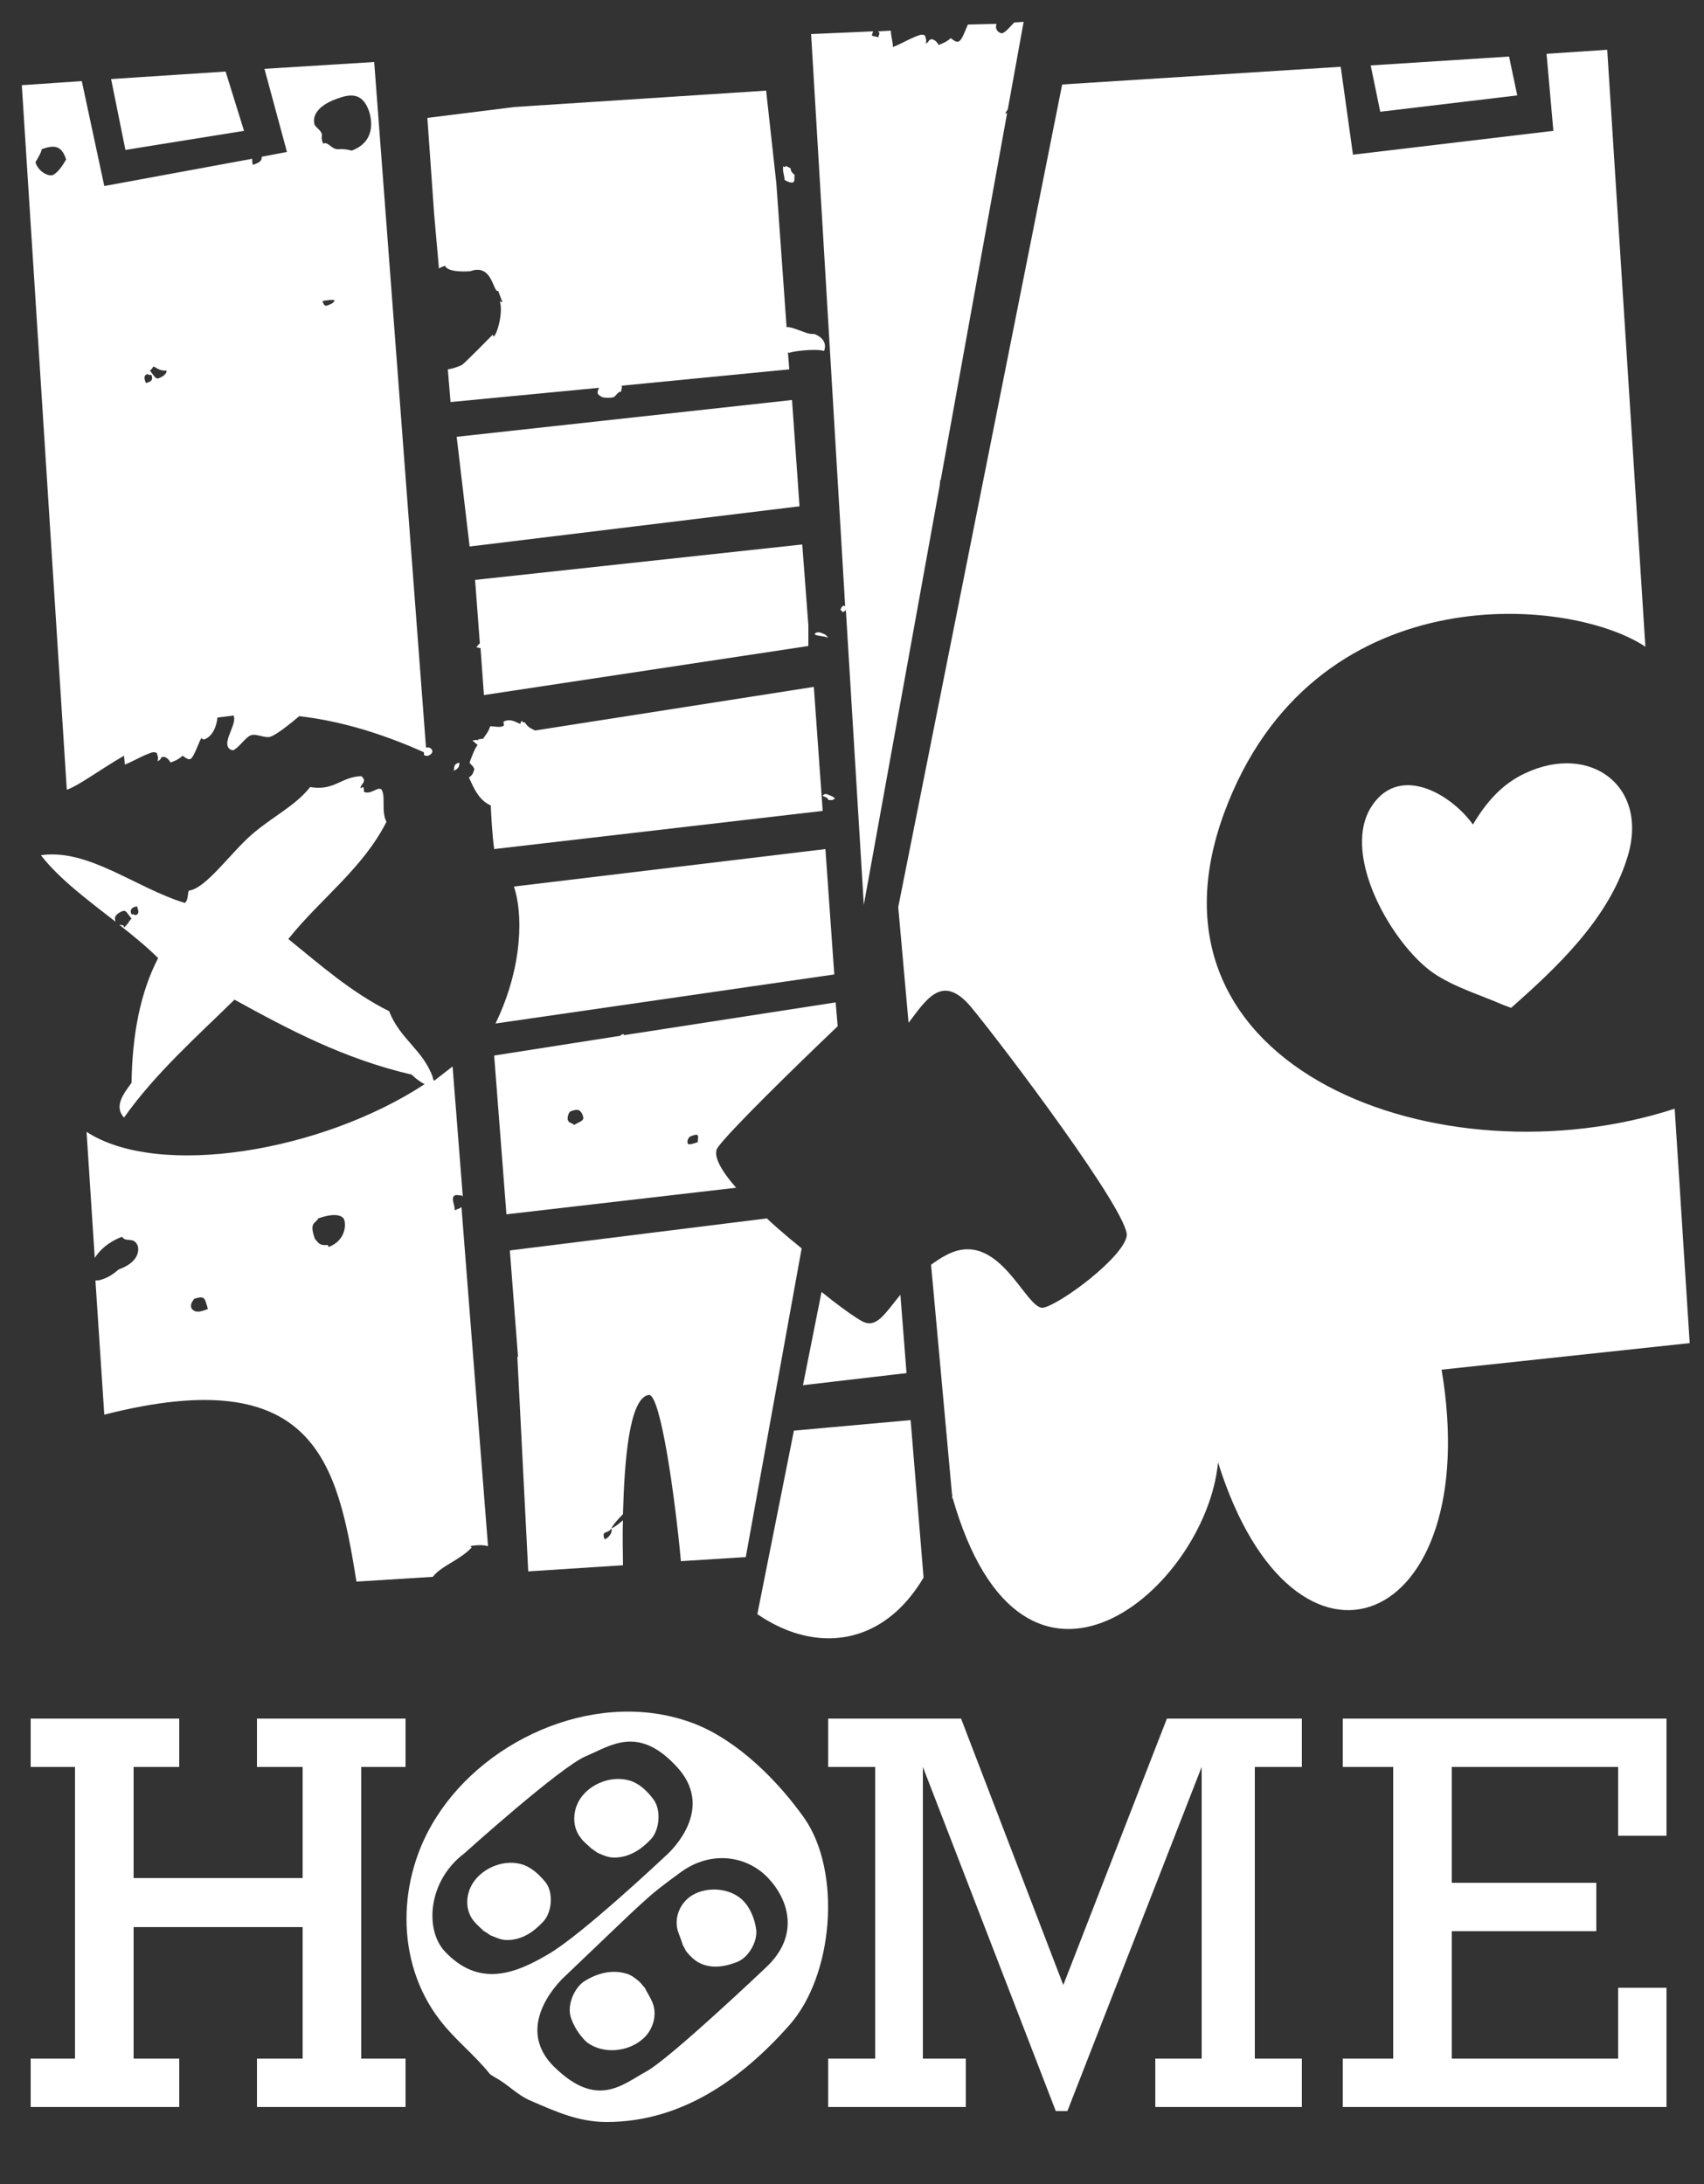
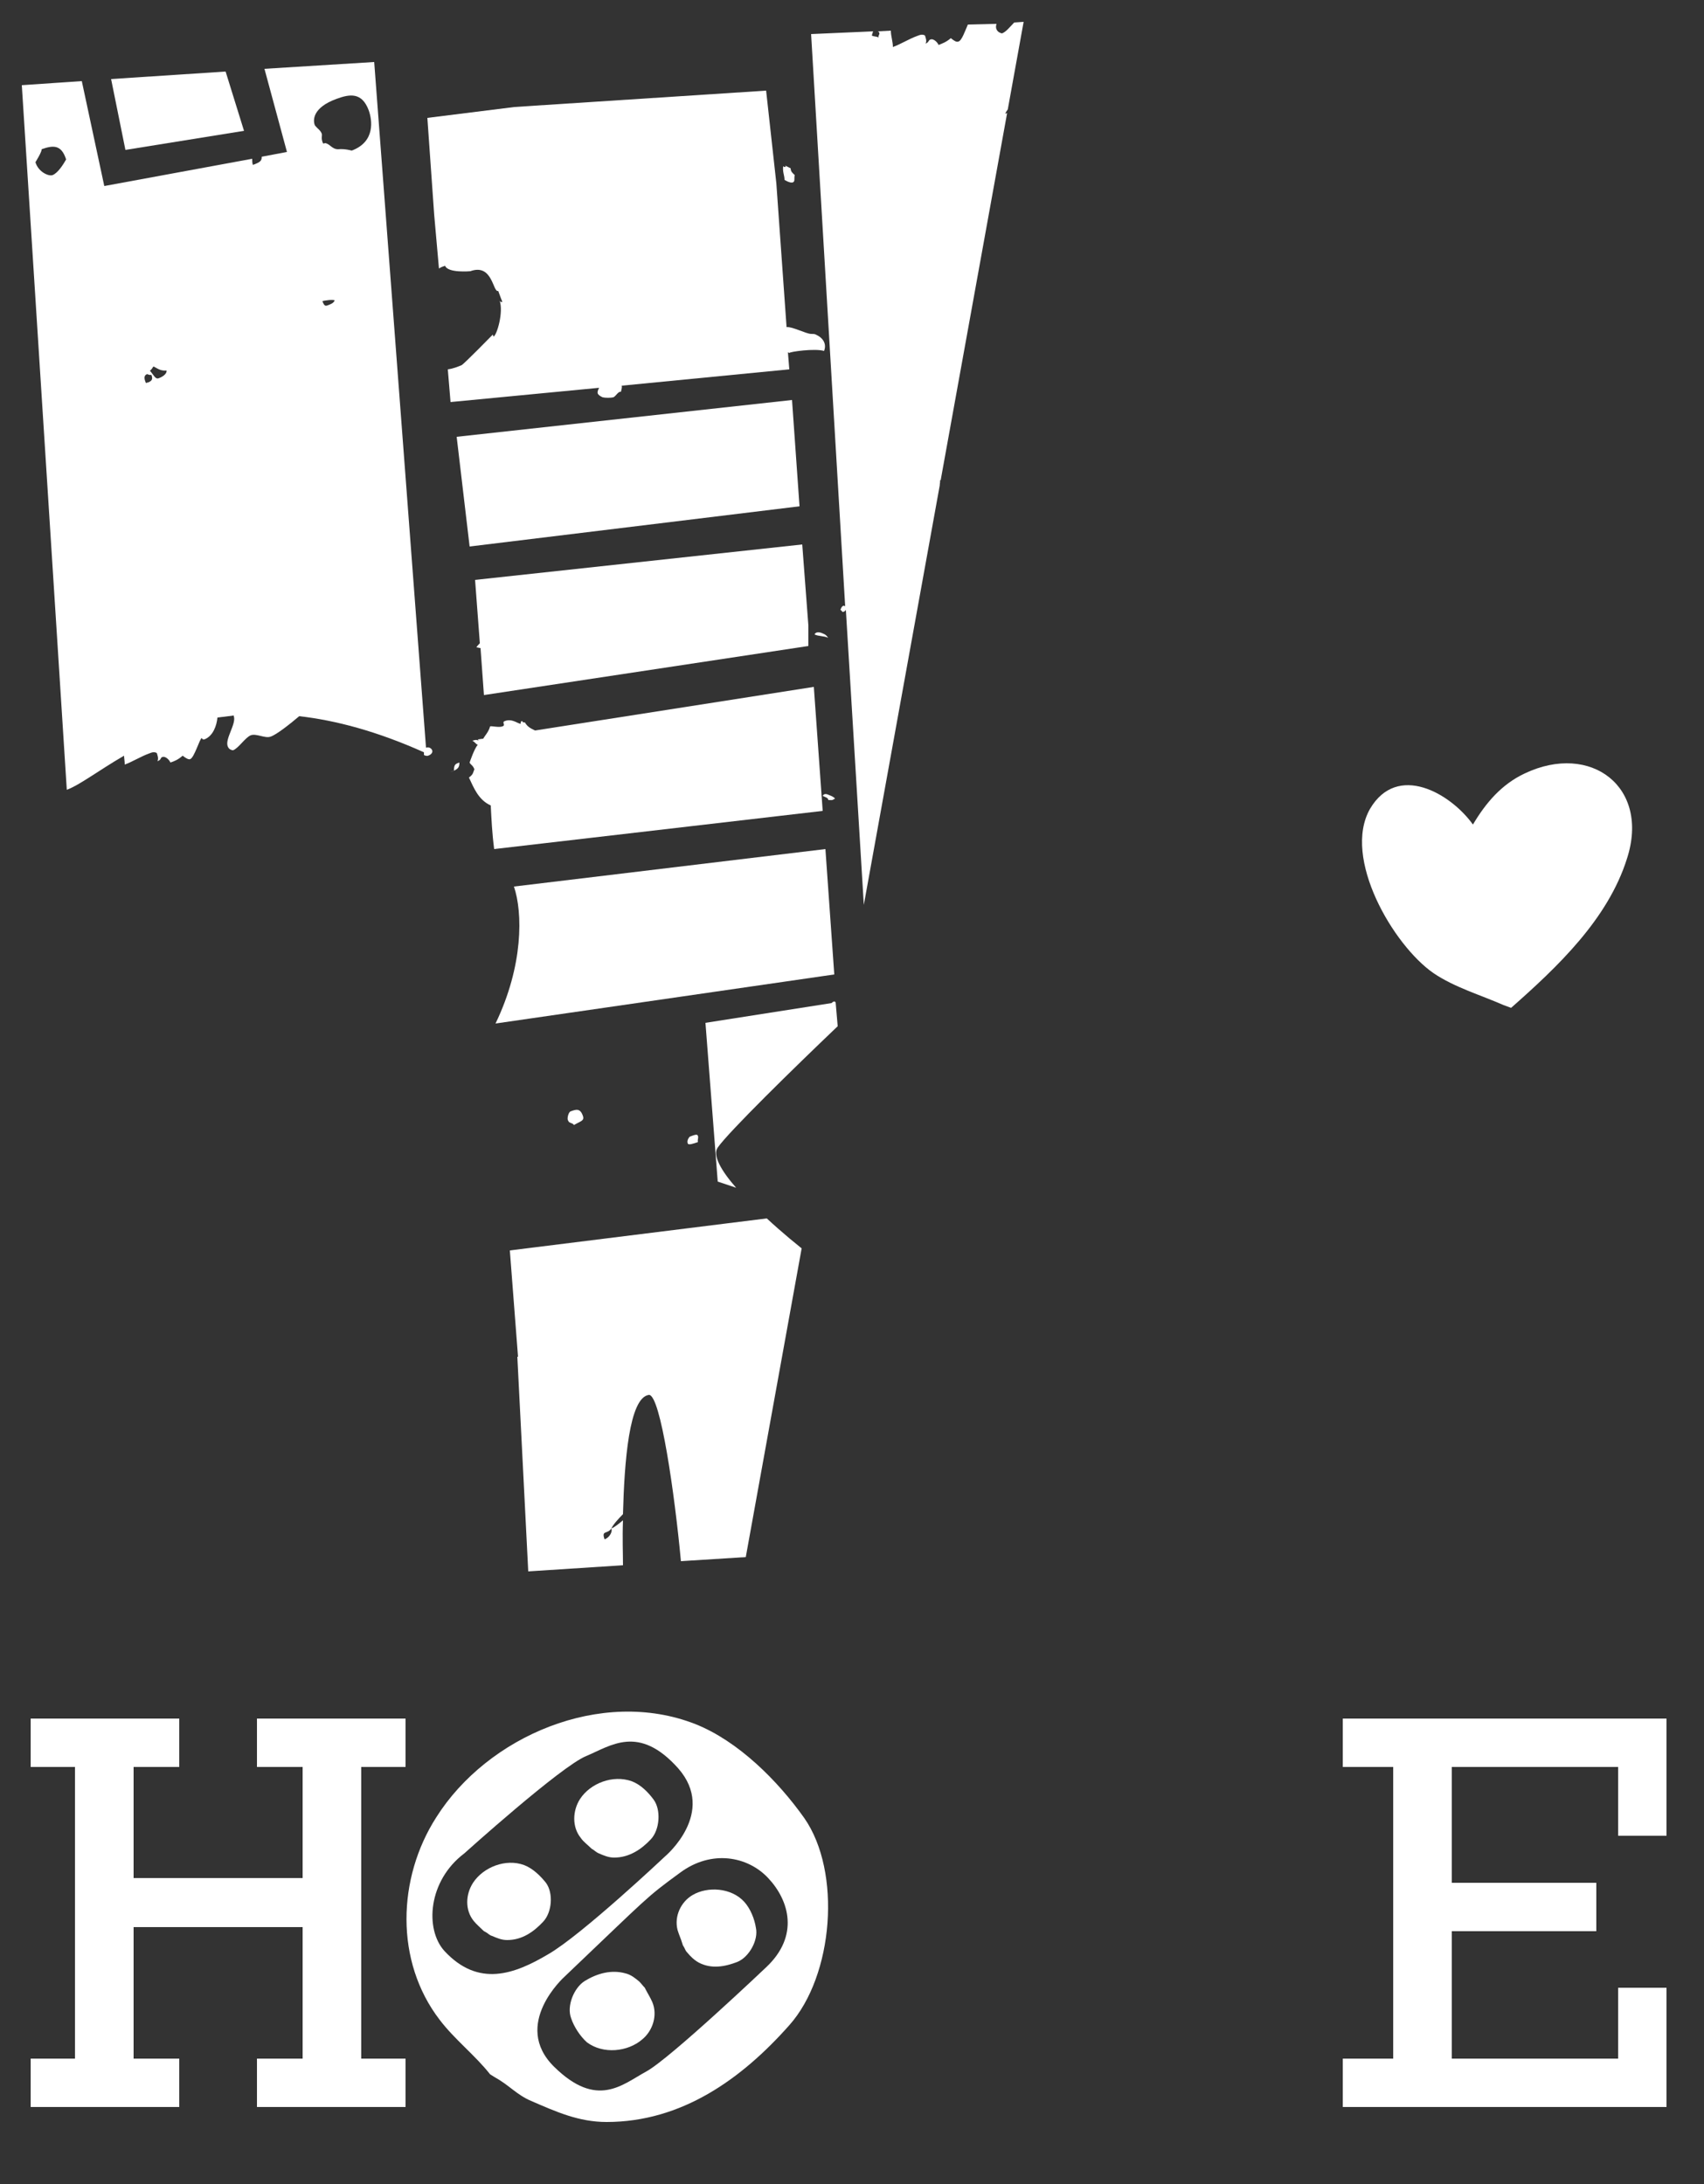
<svg xmlns="http://www.w3.org/2000/svg" xmlns:xlink="http://www.w3.org/1999/xlink" version="1.1" id="Site_Logos" x="0px" y="0px" viewBox="0 0 250 320.5" style="enable-background:new 0 0 250 320.5;" xml:space="preserve">
  <rect x="0" y="0" width="250" height="320.5" fill="#333333" stroke="none" />
  <style type="text/css">
	.st0{display:none;fill:#A7A9AC;}
	.st1{clip-path:url(#SVGID_2_);}
	.st2{fill:#FFFFFF;}
	.st3{clip-path:url(#SVGID_4_);}
</style>
  <rect class="st0" width="250" height="320.5" />
  <g>
    <g>
      <g>
        <defs>
          <polyline id="SVGID_1_" points="-14.3,2.7 155.7,-27.3 107.1,241.3 -0.3,237.3     " />
        </defs>
        <clipPath id="SVGID_2_">
          <use xlink:href="#SVGID_1_" style="overflow:visible;" />
        </clipPath>
        <g class="st1">
          <path class="st2" d="M27.9,51.1c-0.8,1.2-0.7,2.4-2.3,3c-2.8,1-2.5-1-4.5-0.3c-0.9-2.5,0.5-4.8,2.4-5.5c0.6-0.2,0.6-0.2,0.9,0      C26.3,48.3,27.3,49.4,27.9,51.1z" />
          <g>
            <path class="st2" d="M243,97.8c-0.6,0.2-1.3,0.5-1.9,0.8L236,19c-1.8,0-4.2,0.9-5.4-2.1l0,0l-0.1-0.3c0,0.1,0.1,0.2,0.1,0.3       c0.3-0.2,0.9-1.9,0.9-1.9c0.5-0.2,0.7-0.6,0.7-0.6c-0.3,0.1-0.3,0.1-0.3,0.1s2.5-1.2,3.6-3l-0.2-3.1c-0.6-0.4-1.6-0.8-2-1.3       c0.8-0.3,1.3-0.2,1.9-0.1l-0.6-9.4l-9,0.6l1,11.6l-29.9,3.5l-1.8-13.1l-19.2,1.2c0.3,0.4,0.6,1,0.8,1.8       c1.7,4.7-3.2,4.9-5.9,7.7c0.1,0.2,0.2,0.2,0.3,0.2c-3,0.5-4.5-0.5-5.5-1.8v0.1c0,0,0,0,0-0.1c-0.1-0.4,0.4-0.8-0.4-1.2       c0,0.1-0.1,0.3-0.1,0.4c-0.4-0.6-0.7-1.2-1-1.7c0.7-0.6,0.6-0.8,0.8-1.2c-0.2-0.5-0.6-0.7-0.7-1c0,0,0.7-1.8,1.1-2.5l-7.3,0.5       c-1.1-0.3-3.1-0.7-3.1-0.7c-0.1,0.1,0.6,0.5,1.4,0.9l-7.3,0.5c-0.6,0.6-1.2,1.4-1.8,1.6c0,0-0.6-0.1-0.8-0.6       c-0.1-0.2-0.1-0.5,0-0.8L142,3.6c-0.4,0.9-0.9,2.4-1.4,2.5c-0.3,0.1-0.6-0.1-1.1-0.5c-0.7,0.6-1.3,0.8-1.8,1       c-0.1-0.3-0.7-1-1.2-0.8c-0.3,0.1-0.2,0.4-0.7,0.6c0.2-0.4,0-0.9-0.1-1.2c-0.4-0.2-0.7-0.1-1.2,0.1c-1.1,0.4-2.4,1.2-3.5,1.6       c0-0.8-0.3-1.6-0.3-2.4l-1.9,0.1c0.1,0.1,0.2,0.1,0.2,0.2c0.1,0.3-0.2,0.4-0.1,0.7c-0.4-0.2-0.7-0.1-1-0.3       c0.1-0.2,0.1-0.4,0.2-0.6L119,5l5,84l-0.1-0.1c-0.3-0.1-0.5,0.3-0.6,0.6c0.2,0.1,0.2,0.2,0.3,0.3c0.1,0,0.3,0,0.5-0.3l3.4,55.9       c3-3.8,8.4-9.5,12.2-4.9c0.5,0.6,1,1.3,1.7,2.1c-0.1,0.1-0.3,0.1-0.4,0.2c-1.9,0.7-1.3-0.2-3,0.4c0,0-0.3,1-0.2,1.3       c0.5,1.4,0.7,0.4,1.1,1.5c0.2,0.6,0.1,1.2,0.3,1.8c0.5-0.2,0.8,0.6,1.3,1.1c-0.6,0.8,0.1,1.2-0.4,1.4c-0.3,0.1-0.6-0.1-0.6-0.1       c-0.3,0.1-0.5,1.1-1.1,1.3c0.3,0.8,3.2,1,3.7,0.8c0,0.9,0.3,1.8,0.3,2.7c1.1-0.4,2.4-1.2,3.5-1.6c0.5-0.2,0.8-0.3,1.2-0.1       c0.1,0.3,0.3,0.8,0.1,1.2c0.6-0.2,0.4-0.5,0.7-0.6c0.5-0.2,1.1,0.5,1.2,0.8c0.3-0.1,0.6-0.2,1-0.4c6.4,8.8,13,18.5,12.7,20.5       c-0.6,3.2-9.8,10.1-12.5,10.7c-2.6,0.6-6.6-12.1-14.5-7.8c-0.1,0.1-0.4,0.3-0.7,0.5c0-0.1-0.1-0.1-0.1-0.2       c-0.1,0.2-0.2,0.3-0.3,0.5c-1.6,1.4-4.3,4-4.9,4.3l0.7,15.8l1.7,28.4l4.9-0.3c-0.2-6-0.6-21.2,1.7-22.5c0,0,2.3-1.4,5.6,22.1       l31.5-2c-0.4-6.3-1-22.6,2.4-23.5c0,0,3.6,1.8,5.8,23l31.9-2c-1.5-22.4,8.2-32.4,30.7-31l-2.2-35c-23.4,7.6-47.1,6.9-55.7-6.1       c9.7-1.5,17.6-6.8,24.5-13.3c5.3,3.3,9.5,7.3,13.9,11.2c6.4,0.9,7.5,8.6,12.8,7.9c-2.6-7-6.4-13.2-8.4-20.6       c-3.2-2.1-4.3-5.7-5.6-9c3.1-4,6.5-7.5,9.8-11.1c0.6-1.2-1-1-0.4-2.3C239.8,107.7,247.2,104.2,243,97.8z M137.9,71.4       c-0.1-0.3,0.1-0.7,0-0.9c0.5-0.2,1.4-0.5,1.5-0.2c0.2,0.6-0.3,1-0.3,1C138.2,71.6,137.9,71.7,137.9,71.4z M237.1,70.8       c-0.1,1.6,0.3,1.8-1.3,2.3C235.4,72,236,71.2,237.1,70.8z M231.2,47.4c0.3-0.1,0.7,0.1,1.2,0.8c-0.4,0.7-0.6,0.8-1.2,1       c-0.6,0.2-0.8-0.4-1-1.2C230.4,47.7,231,47.5,231.2,47.4z M226.8,21c0.4,1.1,0.5,2.3-1.4,3c-1.1,0.4-2.3-0.4-2.7-1.5       c-0.5-1.4,0.8-2.1,1.3-2.3C225.1,19.7,226.1,19.1,226.8,21z M220.2,14c1.7,0.3,3.3-0.3,4.1,1.9c0.5,1.4,0.3,1.8-0.2,2.9       c-0.4,0.5-1.1,1.3-1.9,1.6c-1.9,0.7-3.9-0.5-4-0.8C217.5,17.5,218.3,14.7,220.2,14z M222.5,51.7c0.7-0.6,1.5-1.2,2.6-1.5       c0.5-0.2,2.2,0.1,2.2,0.1c-0.3,0.1-0.3,4.4-5.3,6.2c-0.6-0.9-1.7,0.1-2.3-1.3C219.7,55.2,219,53,222.5,51.7z M212.1,46.1       c0.2,0.5,0,0.9-0.4,1.4c-1.2,0.4-1.5,0.2-1.7-0.5c-0.1-0.3-0.2-0.5-0.3-1C210.3,45.8,211.5,45.3,212.1,46.1z M203.9,72.7       c0,0,1-1.6,0.9-1.9c1.7-0.6,2.9-0.7,3.6,1.5c-0.4,0.7-1.2,2-2,2.3C205.9,74.8,204.4,74.1,203.9,72.7z M199.9,23.1       c0,0,0.6,0.1,0.8,0.6c0.1,0.3-0.1,0.5-0.4,0.6c-0.3,0.1-0.6,0.1-0.6,0.1S199.3,23.3,199.9,23.1z M200.3,27.7       c0.3-0.1,0.6,0.1,0.7,0.3c0,0-0.2,0.2-0.5,0.3c-0.3,0.1-0.6,0.1-0.7-0.2C199.7,27.9,200,27.8,200.3,27.7z M190.8,3.1       c0.3-0.1,0.6,0.1,1.2,0.8c-0.3,0.1-0.6,0.2-0.6,0.2l0.1,0.3c-0.9,0-0.9,0-1.5-0.7C190.4,3.5,190.6,3.2,190.8,3.1z M189.6,10       c4.1-1.5,4.8-1.4,5.9,1.6c-0.5,1.1-0.1,2.2-2.1,2.9c-2.8,1-3.2-2-4.5-2.1C188.5,11.3,190,11.1,189.6,10z M192,55.2l0.1,0.3       c1.2-0.1,1.3,0.2,1.9,0.9c0.9,2.5-0.1,2.2-0.5,3c-2.5,0.9-3.6,0.4-3.8-0.2C189.4,58.3,189.6,56,192,55.2z M173.5,60.6       c-0.1,0.7,0.7,1.9-0.1,2.2c-0.3,0.1-0.7-0.1-0.9,0c-0.5-0.5-0.9-0.9-1.5-1.6C171.7,60.9,172.6,60.9,173.5,60.6z M167,31.2       c0.3-0.1,0.9,0,1,0.3s-0.6,0.9-0.9,0.9c0,0,0,0-0.4-0.2C166.6,31.9,166.4,31.4,167,31.2z M164.7,9.9c0-0.4,0.1-0.6,0.2-0.8       C164.8,9.4,164.8,9.6,164.7,9.9C164.8,9.9,164.7,9.9,164.7,9.9L164.7,9.9c-0.3,0.1-0.6,0.2-0.6,0.2       C164.4,10,164.5,10,164.7,9.9z M147.5,16.7c0.1-0.6,1.9-2.5,3-2.9c-0.2-0.6,0.4-1.4,1-1.6c0.5,1.4-0.4,0.7-1,1.6       C150.2,14.5,148.6,16.3,147.5,16.7z M156.5,75c-0.8,0.3-1.4,0.5-1.8-0.6c-0.3-0.8,0.3-0.8,1.4-1.4c0.1,0.3,0.8,0.4,0.8,0.6       C157.1,73.9,156.8,74.9,156.5,75z M161,6.6c0.3-0.1,0.6,0.1,0.8,0.4c0.1,0.3-0.1,0.6-0.6,0.8c0,0-0.3,0.1-0.6-0.1       C160.6,7,160.5,6.8,161,6.6z M165.5,51.3c-0.5-1.4,1.2-3.5,2.5-4.3c0.2,0.6-0.1,1.3-0.5,2.1C166.9,50.1,166.8,50.5,165.5,51.3z        M186.5,143.8c-1.5-5.7-0.9-13,2.4-22.1c1.7-4.8,3.8-8.7,6-12.1c0.4-0.1,0.7-0.1,1.1,0c-0.4,1.2-0.1,2.2,0.8,2.6       c0.2,0.7,0.3,1.3-0.9,2c1.7,3.8,5,6.6,6.5,10.6C196.5,130.3,191.9,137.6,186.5,143.8z M197.9,110.3c-0.8-0.1-0.8-0.6-1.5-0.8       c0.3-0.6,0.9-0.8,1.5-0.9C198.1,109.1,198.1,109.7,197.9,110.3z M215.4,112.7c-3.7-2.1-7-6.3-10.3-7.4c0.5,0.1,0.3,1.3-0.3,1.3       c-3.6-0.4-5.2,0.6-7.3,1.5l0,0c-0.9,0-1.4,0.2-2,0.4c3.3-4.7,7-8,10.9-10.2c0.3,0,0.6,0,0.7,0c0-0.1,0.1-0.3,0.1-0.4       c11.3-5.9,23.8-2.7,31.6,1.6C230.5,103.2,222.9,107.8,215.4,112.7z" />
-             <polygon class="st2" points="200.8,6.8 221.3,4.4 220,-1.4 199.4,-0.1      " />
            <polygon class="st2" points="35.8,19.2 33.1,10.5 16.3,11.6 18.4,22      " />
            <polygon class="st2" points="116.2,58.7 67,64.1 68.9,80.2 117.3,74.3      " />
            <path class="st2" d="M122.4,143l-1.3-18.4l-45.7,5.5c1.3,3.8,1.4,11.6-2.7,20.1L122.4,143z" />
-             <path class="st2" d="M66.7,177.6c0.1-0.7-0.7-1.9,0.1-2.2c0.3-0.1,0.7,0.1,0.9,0c0.1,0.1,0.1,0.1,0.2,0.2l-1.5-19.1       c-0.9,0.7-1.8,1.4-2.7,2.1c-0.1-0.1-0.2-0.3-0.2-0.5c-1.4-4-4.9-5.7-6.4-9.7c-5.6-2.8-10.1-6.8-14.8-10.6       c4.7-5.9,10.9-10.3,14.4-17.2c-0.8-1.5-0.1-3.7-0.7-4.7c-0.5-0.6-1.6,0.8-2.6,0.3c0-0.1,0-0.4-0.1-0.7c-0.1,0-0.3,0.1-0.4,0.2       c-0.1-0.6,1.1-1,0.1-1.8c-3,0.1-3.9,2.2-7.5,1.6c-2.2,2.8-5.5,4.3-8.6,7c-3.1,2.7-6.7,7.9-9.2,8.2c-0.2,0.6-0.1,1.5-0.6,1.8       c-7.2-2.2-14.1-8-21.1-7c2.7,3.5,6.9,6.6,11,9.8c-0.1-0.1-0.1-0.2-0.1-0.3c-0.2-0.5,0.3-1,1.1-1.3c0.5-0.2,0.7,0.4,1.3,1.1       c-0.5,0.5-0.4,0.7-1.1,1.3c-0.1-0.3-0.1-0.3-0.1-0.3c-0.2,0-0.4-0.1-0.6-0.1c2,1.6,4,3.2,5.7,4.9c-2.6,5-3.8,11.2-3.9,18.3       c-1,1.4-2.7,3.4-1.1,5.1c4.6-6.5,10.6-11.8,16.2-17.3c8,4.4,16.1,8.7,26,11c0.4,0.4,1.1,1,1.9,1.4c-15.1,9.9-39,13.9-49.6,7       l1.2,18.5c0.7-1.1,1.9-2.3,4-3.1c0.6,0.9,1.7-0.1,2.3,1.3c0,0,0.8,2.2-2.8,3.5c-0.7,0.6-1.5,1.2-2.6,1.5       c-0.2,0.1-0.5,0.1-0.8,0.1l1.3,19.7c31-7.9,34.2,7.2,37,24.5l11.2-0.7c1.2-1.6,3.9-2.4,5.7-4.3c-0.1-0.2-0.2-0.2-0.3-0.2       c1.1-0.2,2-0.2,2.7,0l-3.9-49.8C67.6,177.3,67.2,177.4,66.7,177.6z M19.9,134.3c0,0-0.4-0.2-0.6-0.1c-0.3-0.7,0-0.9,0.4-1.1       c0.1,0,0.3-0.1,0.4-0.1C20.3,133.6,20.5,134.1,19.9,134.3z M28.1,192c-0.2-0.5,0-0.9,0.4-1.4c1.2-0.4,1.5-0.2,1.7,0.5       c0.1,0.3,0.2,0.6,0.3,1C29.9,192.3,28.7,192.9,28.1,192z M48.2,183l-0.1-0.3c-1.2,0.1-1.3-0.2-1.9-0.9c-0.9-2.5,0.1-2.2,0.5-3       c2.5-0.9,3.6-0.4,3.8,0.2C50.8,179.9,50.6,182.1,48.2,183z" />
            <path class="st2" d="M64.4,39.4c0.3-0.2,0.6-0.3,0.9-0.4c0.4,1.1,3.7,0.8,3.7,0.8c3.3-1.2,3.3,3.2,4.1,2.9       c0.2,0.6,0.6,1.6,0.6,1.6c-0.3,0.1-0.4-0.2-0.4-0.2c0.6,1.7-0.4,5.1-0.9,5.3l-0.1-0.3c0,0-4.3,4.4-4.6,4.5       c-0.5,0.2-1.2,0.5-2,0.6l0.4,4.8L88,56.9c0,0,0,0-0.1,0c-0.4,0.8-0.3,1,0.5,1.4c0.4,0.1,1.2,0.1,1.6,0c0.4-0.2,0.7-0.9,1.1-0.8       c0.1-0.5,0.2-0.7,0.1-0.9l24.6-2.4l-0.2-2.5c0.1,0,0.1,0.1,0.2,0.1c0.1-0.2,3.8-0.7,5.1-0.3c0.4-1-0.1-1.9-1.2-2.4       c-0.2-0.1-0.4-0.1-0.7-0.1c-0.7,0-2.8-1.1-3.6-1l-1.5-21.1l-1.5-13.6l-36.9,2.4l-12.8,1.6l1,14.2L64.4,39.4z" />
-             <path class="st2" d="M108,174.3c-2.2-2.5-3.5-4.8-2.7-5.9c1.6-2.3,11.2-11.7,17.6-17.8l-0.3-3.5l-31,4.8l-0.1-0.1       c-0.1-0.1-0.3,0-0.5,0.2l-18.5,2.9l1.8,23.3L108,174.3z M101.2,166.8c0.8-0.3,1.1-0.4,1.2-0.1c0.1,0.3-0.1,0.6,0,0.9       c-0.6,0.2-1.4,0.5-1.5,0.2C100.7,167.3,101.2,166.8,101.2,166.8z M83.7,163.1c0.8-0.3,1.4-0.5,1.8,0.6c0.3,0.8-0.3,0.8-1.3,1.4       c-0.1-0.3-0.8-0.3-0.8-0.6C83.1,164.3,83.4,163.2,83.7,163.1z" />
+             <path class="st2" d="M108,174.3c-2.2-2.5-3.5-4.8-2.7-5.9c1.6-2.3,11.2-11.7,17.6-17.8l-0.3-3.5l-0.1-0.1       c-0.1-0.1-0.3,0-0.5,0.2l-18.5,2.9l1.8,23.3L108,174.3z M101.2,166.8c0.8-0.3,1.1-0.4,1.2-0.1c0.1,0.3-0.1,0.6,0,0.9       c-0.6,0.2-1.4,0.5-1.5,0.2C100.7,167.3,101.2,166.8,101.2,166.8z M83.7,163.1c0.8-0.3,1.4-0.5,1.8,0.6c0.3,0.8-0.3,0.8-1.3,1.4       c-0.1-0.3-0.8-0.3-0.8-0.6C83.1,164.3,83.4,163.2,83.7,163.1z" />
            <path class="st2" d="M124.6,224.7c-0.6-0.7-0.8-1.3-1.1-2.1c0.5-1.1,1.5-2.7,3.2-3.3c0.5-0.2,0.9,0.1,1.2,0.5l-1.8-25.2l0,0       l-0.5-7.2c-0.7,0.4-1.3,0.5-2.1,0c-1.7-0.9-6.7-4.6-11-8.6l-37.7,4.7l1.2,15.6h-0.1l1.6,31.5l13.9-0.9c0-1.7-0.1-4,0-6.6       c-0.6,0.5-1.2,1-1.7,1.2c0.2,0.6-0.4,1.4-1,1.6c-0.5-1.4,0.4-0.7,1-1.6c0.2-0.5,1-1.4,1.7-2.1c0.2-7.7,0.9-17.1,3.8-17.5       c1.7-0.1,3.8,14.7,4.7,24.4l28.6-1.8l-0.2-2.5C126.7,225.5,125.3,225.7,124.6,224.7z M123.2,220.8c-0.3,0.1-0.6-0.1-0.9,0       c0.1-0.7,0-0.9,0.3-1c0,0,0.6,0.1,1.1,0.5C123.4,220.4,123.2,220.8,123.2,220.8z" />
            <path class="st2" d="M18.3,112.2c1.1-0.4,2.4-1.2,3.5-1.6c0.5-0.2,0.8-0.3,1.2-0.1c0.1,0.3,0.3,0.8,0.1,1.2       c0.6-0.2,0.4-0.5,0.7-0.6c0.5-0.2,1.1,0.5,1.2,0.8c0.6-0.2,1.1-0.4,1.8-1c0.5,0.4,0.9,0.6,1.1,0.5c0.6-0.2,1.4-3,1.7-3.1       c0,0,0.1,0.3,0.4,0.2c1.3-0.5,1.8-2.1,1.9-3.2c0.8-0.1,1.6-0.2,2.4-0.3v0.1c0.4,1.1-1.3,3.3-0.9,4.4c0.2,0.6,0.8,0.6,0.8,0.6       c0.8-0.3,1.8-1.9,2.6-2.2c0.8-0.3,2.1,0.5,2.9,0.2c0.9-0.3,2.9-1.9,4.2-3c5.3,0.6,11.4,2.2,18.3,5.3c0,0.1,0,0.2,0,0.4       c0.4,0.2,0.6,0.1,0.6,0.1c0.6-0.2,0.7-0.6,0.6-0.8c-0.1-0.3-0.5-0.5-0.8-0.4c0,0,0,0-0.1,0L54.9,9.1l-16.1,1l3.3,12.2L38.4,23       c0,0.6-0.2,0.8-1.3,1.2C37,23.9,37,23.6,37,23.3l-21.7,4L12,11.9l-8.8,0.6l6.6,103.4c1.9-0.7,4.6-2.8,8.4-5       C18.2,111.2,18.3,111.7,18.3,112.2z M49.4,14.5c1.9-0.7,3.7-1,4.7,1.7c0.5,1.4,1,4.6-2.5,5.9c0,0-1-0.3-2-0.2       c-0.9,0-1.2-0.8-1.9-0.9c-0.3,0.1-0.3,0.1-0.4-0.2c-0.2-0.6,0-0.9-0.1-1.2c-0.2-0.5-0.6-0.7-1-1.2c0,0.1,0.1,0.2,0.1,0.3       c0,0,0,0-0.1-0.3l0,0C45.9,17.7,45.8,15.8,49.4,14.5z M49.1,44.1c-0.2,0.4-0.5,0.5-1,0.7c-0.3,0.1-0.5,0.2-0.8-0.6       C47.5,44.1,49,43.9,49.1,44.1z M23.1,53.1c0.1,0.3,0.1,0.3,0.1,0.3c0.7,0.1,1,0.3,1.2,0.8s-0.3,1-1.1,1.3       c-0.5,0.2-0.7-0.4-1.3-1.1C22.5,54,22.4,53.7,23.1,53.1z M21.6,54.9c0,0,0.4,0.2,0.6,0.1c0.3,0.7,0,0.9-0.4,1.1       c-0.1,0-0.3,0.1-0.4,0.1C21.2,55.7,21,55.1,21.6,54.9z M7.7,25.7c-0.6,0.2-2.1-0.5-2.5-1.9c0,0,1-1.6,0.9-1.9       c1.7-0.6,2.9-0.7,3.6,1.5C9.3,24.1,8.5,25.4,7.7,25.7z" />
            <path class="st2" d="M66.6,113.1L66.6,113.1c-0.2,0.1-0.3,0.1-0.6,0.2C66,113.3,66.3,113.2,66.6,113.1z" />
            <path class="st2" d="M66.6,113.1c0.6-0.3,0.8-0.5,0.8-1.2C66.8,112.1,66.6,112.2,66.6,113.1z" />
            <path class="st2" d="M72,118.2c0.1,2,0.2,4.1,0.5,6.4l48.2-5.6l-1.3-18.2l-40.9,6.4c-0.6-0.3-1.1-0.5-1.5-1.2       c-0.3,0.1-0.4-0.2-0.4-0.2c-0.3,0.1-0.2,0.4-0.2,0.4c-0.3,0.1-1.2-0.8-2.3-0.4c-0.6,0.2,0.2,0.6-0.4,0.8       c-0.5,0.2-1.6-0.1-1.8,0c-0.2,0.8-0.8,1.4-1,1.8l-0.8,0.1c0.1,0.1,0.1,0.2,0.2,0.2c-0.3-0.1-0.4-0.2-1,0       c0.4,0.2,0.5,0.5,0.8,0.6c-0.5,0.5-1.2,2.6-1.2,2.6c0.1,0.3,0.5,0.4,0.7,1c-0.2,0.4-0.1,0.7-0.8,1.2       C69.5,115.6,70.2,117.4,72,118.2z" />
            <path class="st2" d="M164-1.3c0.6-1.2-0.6-1.9-0.6-1.9c-0.7-0.4-0.4-1.3-0.8-2c0,0.1,0,0.1,0,0.1c0,0.1-0.2,0.1-0.3,0.1v-0.1       c-0.6,1.7-0.4,5-0.1,5.1C162.7-0.7,163.6-0.4,164-1.3z" />
            <path class="st2" d="M171.3,7.7c0.5,0.2,0.7,1,1,1.1s1.4-1.3,1.5-1.5c0.4-0.8,0.3-2.1-0.3-2.3c-0.3-0.1-0.8,0-1.1,0.2       c-1.1,0.7-3.7,2.2-3.8,2.4C169.3,7.7,170.5,7.4,171.3,7.7z" />
            <path class="st2" d="M164.7-9.4c0.9,0.4,1.6-0.2,2-1.1c1.9-4.1,0.5-5.4,0.9-6.3c-0.2-0.1,0.6-4-0.3-4.4c-0.1,0-0.3-0.1-0.5-0.1       c-0.8,0.1-0.9,0.3-1.5,1.4c-0.9,1.9-1.6,6.4-1.2,6.5C163.4-10.1,164.5-9.5,164.7-9.4z" />
            <path class="st2" d="M116.5,26.6c0.1-0.2,0-0.6,0.1-0.9c-0.3-0.3-0.6-0.5-0.6-1l-0.8-0.4c0,0.1,0.1,0.1,0.1,0.1       c0,0.1-0.2,0.1-0.3,0.1c0,0,0-0.1-0.1-0.1c-0.1,0.9,0.2,1.3,0.2,2C115.6,26.7,116.3,27,116.5,26.6z" />
            <path class="st2" d="M198.6-7.3c0.7-1.4,1.1-2.8-0.3-3.5c-0.5,0.6-1.1,1-1.6,1.4c-0.2,0.1-0.3,0.3-0.3,0.4       c-0.4,0.8-0.5,2.4,0,2.7C197.5-5.7,198.4-6.7,198.6-7.3z" />
            <path class="st2" d="M146.5,156.5c0.2-0.4,0-1.3,0-1.3c-0.1,0-0.1,0.1-0.3,0.4c0.1,0.4,0.2,0.6,0,0.9       C146.5,156.6,146.5,156.6,146.5,156.5z" />
            <path class="st2" d="M130.7,145.4c0.1-0.2,0.3-1.9-0.2-2.2c-0.5,0.6-1.2,1.1-1.6,1.9c-0.1,0.3-0.1,1.5,0.1,1.7       C129.4,146.9,130.2,146.4,130.7,145.4z" />
            <path class="st2" d="M220.1,19.3c0.2-0.4-0.1-0.8-0.3-0.9c-0.4-0.2-1.2,0.7-1.4,1.1C219,19.6,219.8,19.9,220.1,19.3z" />
            <path class="st2" d="M134.7,151.1c-0.8-0.4-0.8-0.2-1.2,0.5C134.3,152,134.3,151.9,134.7,151.1z" />
            <path class="st2" d="M139.5,158.7c-0.4,0.8-0.5,1.1,0.1,1.5C139.8,159.7,139.9,158.9,139.5,158.7z" />
            <path class="st2" d="M70.5,95.1L71,102l47.6-7.2v-3l-0.9-11.9l-48,5.2l0.7,9.3c-0.2,0.2-0.4,0.4-0.5,0.6       C70.1,95,70.3,95.1,70.5,95.1z" />
            <path class="st2" d="M140.8,172.9c-0.1,0.9-0.4,1.8,0.5,2.2c0.8-1.7-0.3-4.6-0.1-4.9C141,170.4,140,172.6,140.8,172.9z" />
            <path class="st2" d="M128.9,159c-0.3-0.1-0.7,0.8-0.9,1.1c0.2,0.1,0.3,0,0.5,0.1C128.7,159.8,128.8,159.4,128.9,159z" />
            <path class="st2" d="M120.8,93c-0.6-0.3-1.1-0.3-1.3,0.1c0.6,0.3,1.4,0.2,2,0.5C121.3,93.3,121.1,93.1,120.8,93z" />
            <path class="st2" d="M121.7,116.7c-0.4-0.2-0.8-0.3-1,0.1c0.2,0.1,0.9,0.3,0.8,0.6c0.6,0,0.5,0.1,1-0.2       C122.4,117,122,116.8,121.7,116.7z" />
            <path class="st2" d="M129.5,168.9c1.3-2.7,0.3-2.9,2.2-6.9c0.1-0.3,0.3-0.6,0.3-0.9l0.5-1.1c-0.3-0.1-0.3,0-0.1-0.5       c0.2-0.7-0.4-1.3,0.2-2.6c0.4,0.2,3.8-6.1,3.8-6.2c0.3-0.7,0.4-1.2,0-1.4c-0.6,1.3-1.4,2.2-2.1,3.8c-0.2,0.4-0.3,0.9-0.5,1.3       c-0.5,1.1-1.1,2.1-1.8,3.2c0.1,0.3-0.1,0.7-0.4,1.3c-0.4,0.8-1,1.8-1.4,2.7c-1.5,3.1,0,2.9-1.5,6.1c-0.4,0.9-0.7,1.7-0.1,2       C129.1,169.8,129.2,169.4,129.5,168.9z" />
          </g>
          <path class="st2" d="M230.4,91.4c4.8,5.5-1.8,9.6-5.2,14.7c-0.4,1.2,1.1,0.9,0.7,2.1c-2.7,3.8-5.4,7.5-7.8,11.6      c1.6,3,3.1,6.2,6.3,7.8c2.8,6.7,7.1,12,10.4,18.3c-4.9,1.3-6.8-5.8-13-5.9c-4.6-3.1-9-6.4-14.4-8.8      c-7.3,8.9-16.4,16.3-29.8,16.8c7.2-7.3,11.3-18.2,17.9-26.3c-2-3.5-5.4-5.7-7.4-9.1c2-1.7-0.4-2.2-0.1-4.5      c0.7,0,0.8,0.6,1.6,0.5c0.1-1-0.1-1.7-0.7-2.1c1.8-1.1,3.2-2.3,6.7-2.3c0.5-0.1,0.6-1.2,0.1-1.2c3.2,0.7,6.8,4.2,10.6,5.7      C213.8,102.3,221.5,96.2,230.4,91.4z" />
        </g>
      </g>
    </g>
    <g>
      <g>
        <defs>
          <polygon id="SVGID_3_" points="247.7,-6 159.1,-4 107.7,254 261.1,238     " />
        </defs>
        <clipPath id="SVGID_4_">
          <use xlink:href="#SVGID_3_" style="overflow:visible;" />
        </clipPath>
        <g class="st3">
-           <path class="st2" d="M120.3,67.3L71,72.7l1.9,15.8l49.3-6L120.3,67.3z M40.3,28.5L37.6,20l-16.5,1l2,10.3L40.3,28.5z M17.9,173      l2.1,32.8l37-0.3c0.8,24.8,9.8,34.8,19.3,35.7L72,162.6l-0.8,0.1C57.2,174.8,29.4,180.5,17.9,173z M126,150.1l-1.9-18l-42.4,5.2      c1.2,3.7-1,12.9-5.1,21.3L126,150.1z M75,109.9l46.8-7.1V88.1l-48,5.2L75,109.9z M81.3,131.8l43.1-5.2l-1-17.9l-47,7.6      C78.5,117.9,80.6,124.2,81.3,131.8z M222.6,14l-1.2-5.7l-20.3,1.3l1.4,6.8L222.6,14z M80.4,213.2l2.1,27.3      c7.8-2.5,14.6-10.5,16-21c8,21.4,27.5,28.1,37,12l-1.9-23.1L80.4,213.2z M139.7,219.7v-0.1c-0.1,0.7,0,0.3,0.1,0c0,0,0,0,0-0.1      C139.7,219.6,139.7,219.6,139.7,219.7z M235.8,7.3l-8.9,0.6l1,11.3l-29.4,3.5l-1.8-12.9l-75.5,4.8l12.1,135.5      c2.7-3.6,5-7.2,9.1-2.4c4.8,5.8,23.5,30.6,22.9,33.7c-0.6,3.2-9.6,9.9-12.2,10.5c-2.6,0.5-6.5-11.9-14.3-7.7      c-0.8,0.4-1.5,0.9-2.2,1.4l3.1,34c0-0.1,0-0.1,0-0.2v0.1c0.1-0.5,0.1-0.2,0,0.1c10.4,36.8,37.3,13.4,39-5      c11.2,35.8,39.2,24.5,32.8-13.6l36.4-3.9l-2.2-34.4c-34,11.1-80-5.6-66.1-43.4c12.9-35,50.5-31.9,61.8-24.4L235.8,7.3z       M132.1,190c-2.3,2.8-3.5,5-5.6,3.9c-1.7-0.9-6.5-4.5-10.8-8.5l-37,4.6l1.3,17.7l53-6.2L132.1,190z M115.6,22.7L79.3,25      l-12.9,1.6l3.7,41.1l50-4.9L115.6,22.7z M43.3,19.6l3.2,12l-26.4,4.8l-3.2-15.1l-8.6,0.5l5.7,88.9c6.3-2.2,20.9-19.1,55.5-2      L60,18.5L43.3,19.6z" />
          <path class="st2" d="M221.7,147.9c6.8-6,14.2-13,17-21.9c3.4-10.5-5.3-17.1-15-12.5c-3.4,1.6-5.7,4.3-7.6,7.5      c-3.3-4.6-11.1-9.1-15.1-2.3c-4.1,7.2,3.4,20,9.3,24.1c3.1,2.1,6.9,3.2,10.3,4.7" />
          <path class="st2" d="M44.5,153.5c5.9-5.2,12.2-11.2,14.7-18.9c2.9-9.1-4.6-14.8-12.9-10.8c-2.9,1.4-5,3.7-6.5,6.5      c-2.8-4-9.6-7.9-13-2c-3.6,6.2,2.9,17.3,8,20.8c2.7,1.8,5.9,2.8,8.9,4" />
        </g>
      </g>
    </g>
  </g>
  <g>
    <g>
      <path class="st2" d="M11,302.1v-42.8H4.5v-7.1h21.8v7.1h-6.7v16.3h24.8v-16.3h-6.7v-7.1h21.8v7.1H53v42.8h6.5v7.1H37.7v-7.1h6.7    v-19.3H19.6v19.3h6.7v7.1H4.5v-7.1H11z" />
    </g>
    <g>
-       <path class="st2" d="M128.4,302.1v-42.8h-6.9v-7.1H141l15,39.1l15.2-39.1H191v7.1h-6.9v42.8h6.9v7.1h-21.5v-7.1h6.8v-42.8    l-19.7,50.5h-1.7l-19.5-50.5v42.8h6.3v7.1h-20.2v-7.1H128.4z" />
      <path class="st2" d="M204.4,302.1v-42.8H197v-7.1h47.5v17.2h-7.1v-10.1H213v17h21.2v7.1H213v18.7h24.4v-10.4h7.1v17.5H197v-7.1    L204.4,302.1L204.4,302.1z" />
    </g>
    <g>
      <path class="st2" d="M118,266.8c-3.9-5.5-9.7-11.3-16-13.8c-13.8-5.4-30.5,1.8-38,13.7c-5.7,8.9-6.1,21.1,0.5,29.7    c2.2,2.9,5.2,5.2,7.4,8l0.8,0.5c2,1.1,3.1,2.5,5.2,3.4c3.7,1.6,7,3.1,11.1,3.1c11,0,19.8-6.3,26.8-14.2    C122.3,289.9,123.5,274.7,118,266.8z M65.2,286.3c-2.9-3.2-2.4-10.3,2.9-14.3c0,0,14.2-12.8,17.9-14.3c3.6-1.5,7.7-4.7,13.5,1.8    c5.7,6.5-1.9,12.9-1.9,12.9S85.3,284,80.4,286.8C75.5,289.7,70.2,291.7,65.2,286.3z M112.4,288.7c0,0-14.1,13.4-17.6,15.3    s-7.2,5.5-13.5-0.7s1.5-13.2,1.5-13.2c12.5-11.9,11.8-11.5,17-15.3c4.6-3.4,9.9-2.4,12.9,0.8C115.8,278.9,117.3,284.1,112.4,288.7    z" />
      <path class="st2" d="M94.6,291.7c-0.3-0.3-0.5-0.6-0.8-0.9c-0.6-0.5-1.2-1-2-1.2c-2.1-0.6-4.2,0-6,1.1c-1.6,1-2.7,3.7-2,5.5    c0.4,1.2,1.3,2.6,2.3,3.5c2.4,1.8,6,1.4,8.1-0.4c1.6-1.3,2.3-3.6,1.5-5.5c-0.3-0.7-0.7-1.3-1-1.9" />
      <path class="st2" d="M86.8,271.3c0.4,0.2,0.6,0.5,1.1,0.7c0.7,0.3,1.4,0.6,2.2,0.6c2.2,0,4-1.2,5.4-2.7c1.3-1.4,1.5-4.3,0.4-5.8    c-0.8-1.1-1.9-2.2-3.2-2.7c-2.8-1-6.1,0.3-7.6,2.6c-1.1,1.7-1.2,4.1,0.1,5.7C85.6,270.3,86.2,270.7,86.8,271.3" />
      <path class="st2" d="M71.2,283.5c0.4,0.2,0.6,0.5,1,0.6c0.7,0.3,1.4,0.6,2.2,0.6c2.2,0,3.9-1.2,5.3-2.7c1.3-1.4,1.5-4.2,0.4-5.7    c-0.8-1-1.9-2.1-3.2-2.6c-2.7-1-6,0.3-7.5,2.6c-1.1,1.7-1.2,4,0.1,5.6c0.4,0.5,1,1,1.5,1.5" />
      <path class="st2" d="M100.2,285.5c0.3,0.4,0.3,0.7,0.6,1c0.5,0.6,1,1.1,1.7,1.5c1.9,1,3.9,0.6,5.7-0.1c1.7-0.7,3.1-3.2,2.7-5    c-0.2-1.3-0.8-2.8-1.7-3.8c-1.9-2.1-5.4-2.3-7.6-1c-1.7,1-2.7,3.1-2.2,5.1c0.2,0.7,0.5,1.3,0.7,2" />
    </g>
  </g>
</svg>